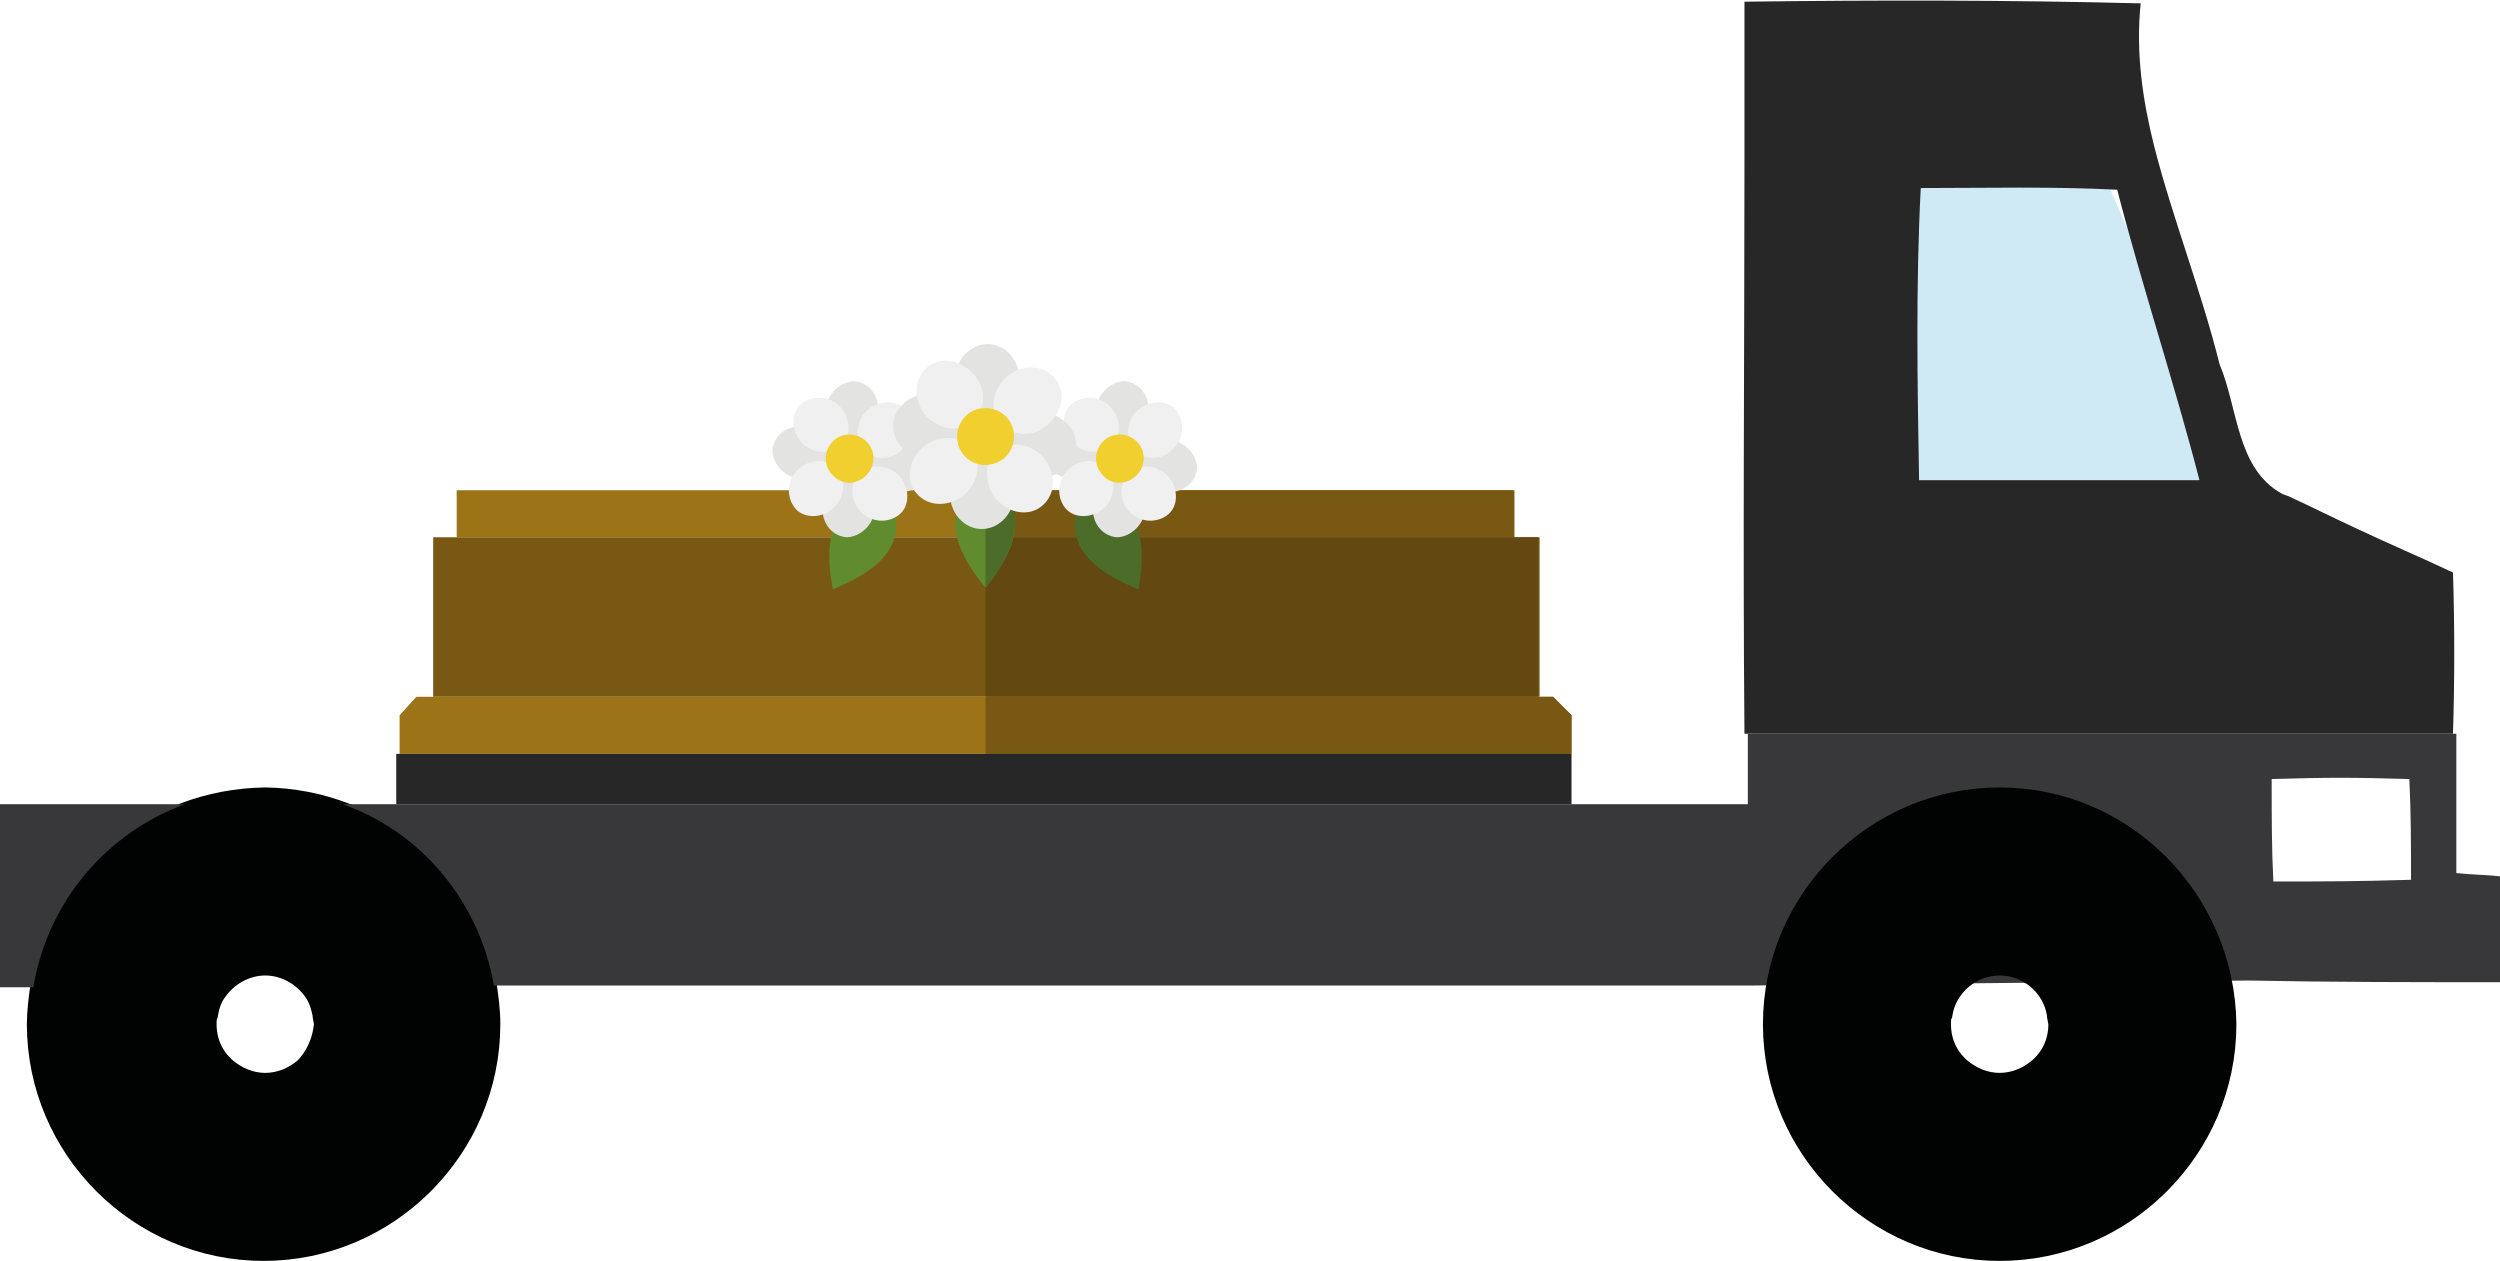
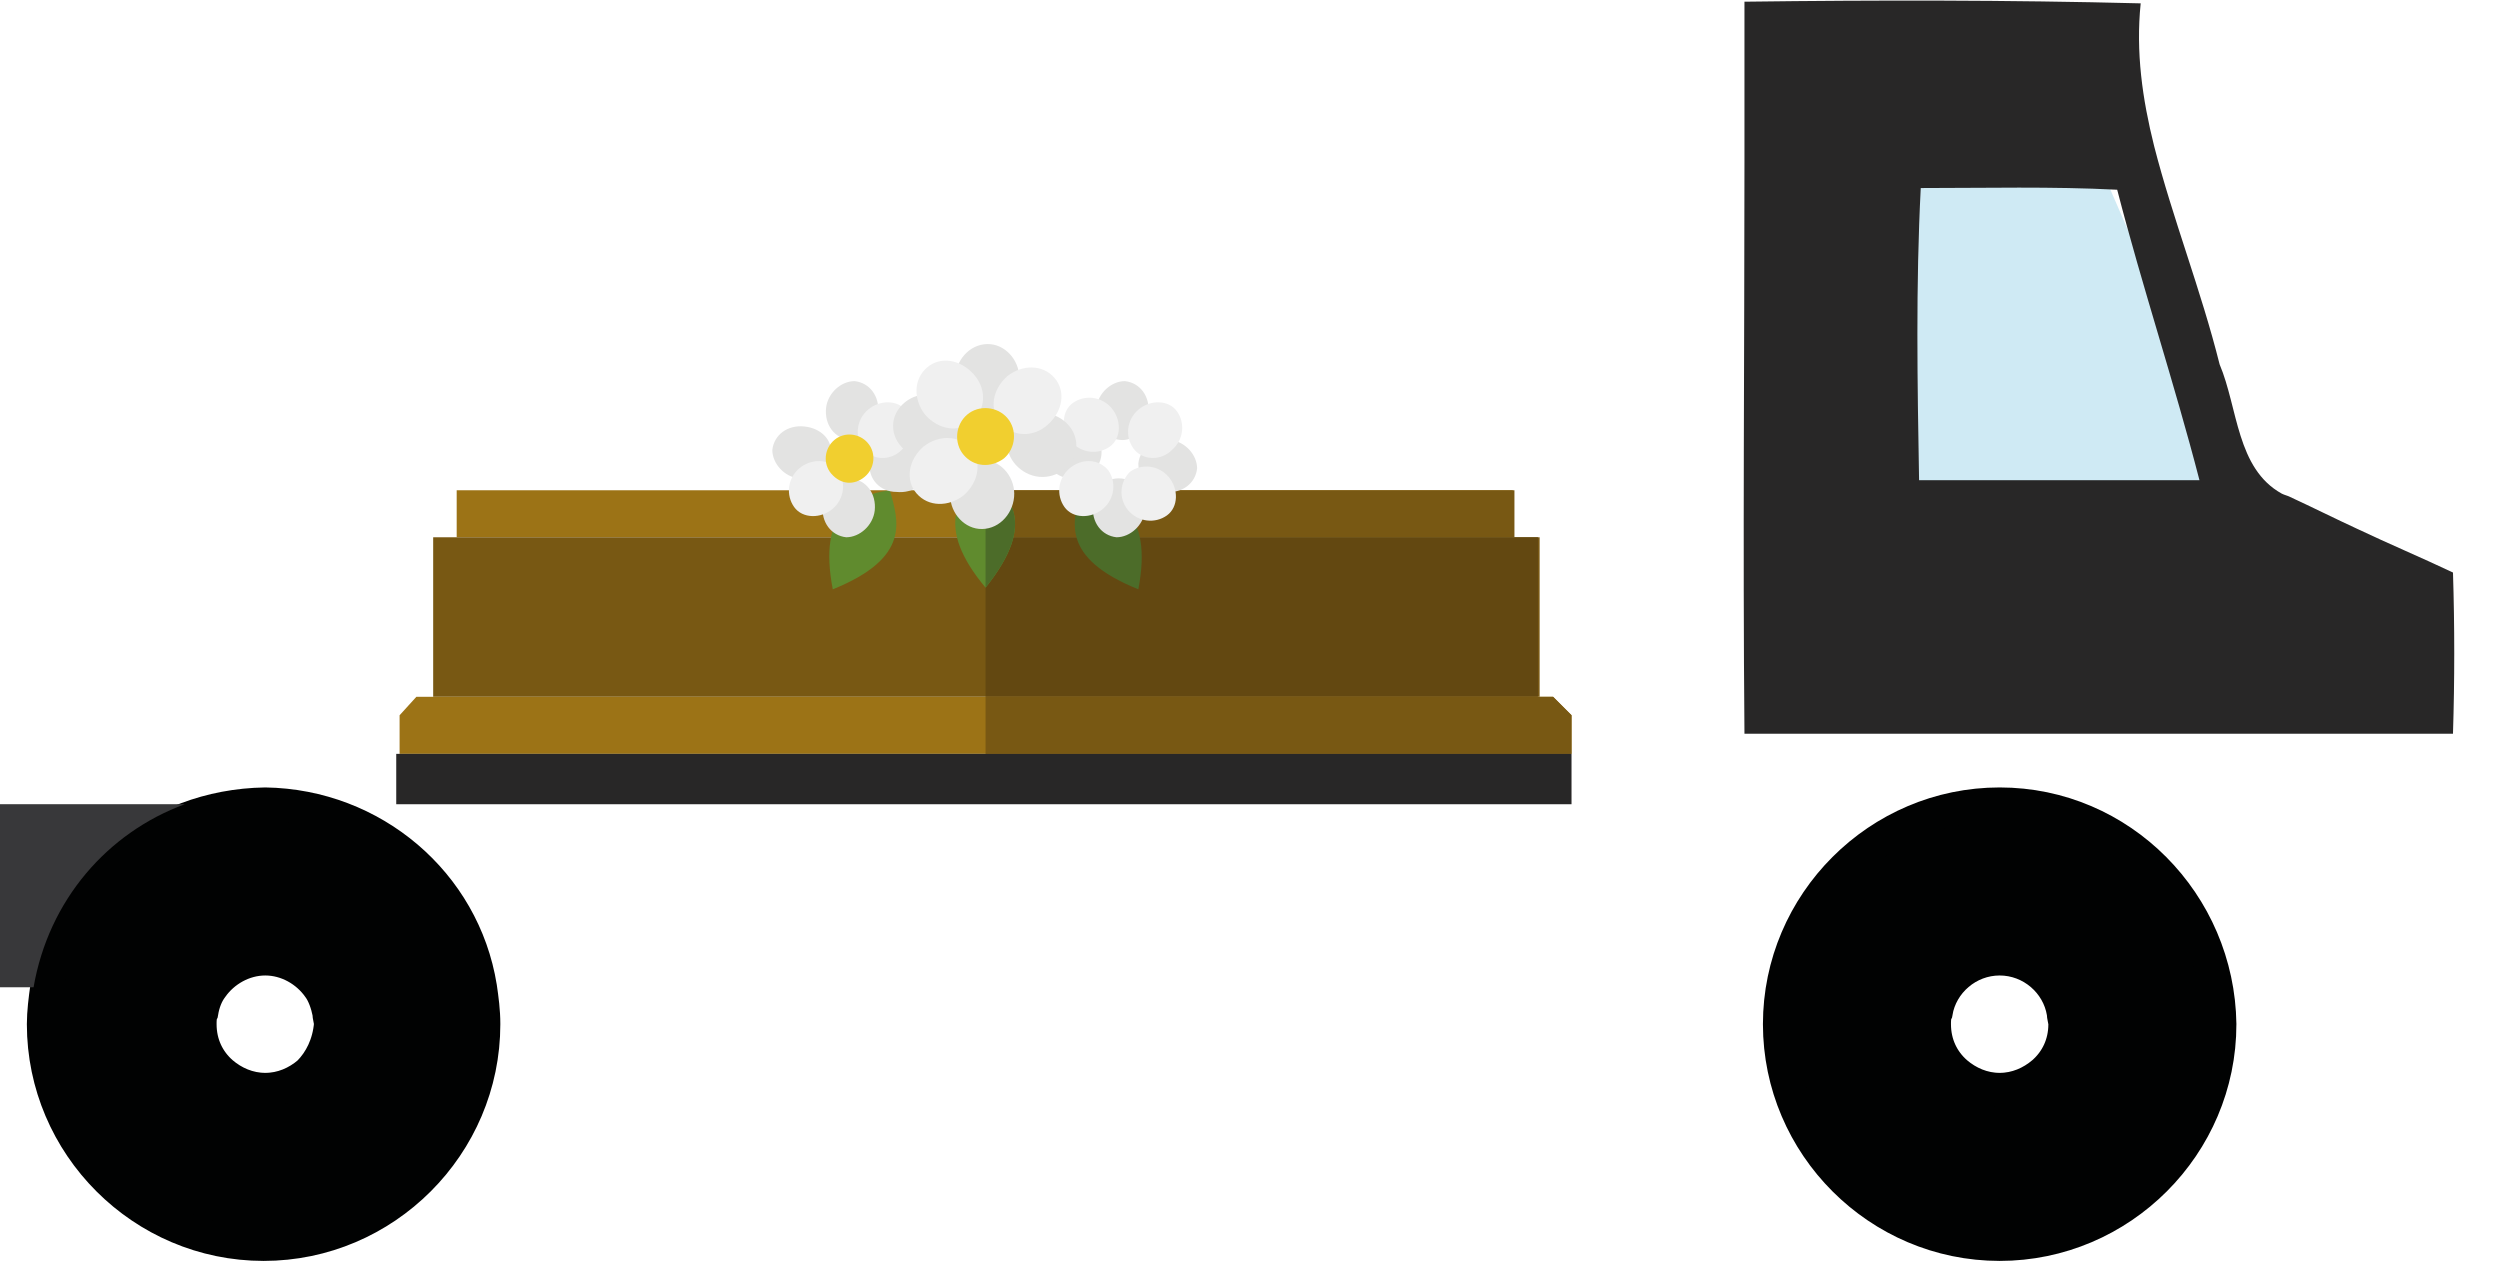
<svg xmlns="http://www.w3.org/2000/svg" version="1.1" id="Laag_1" x="0px" y="0px" viewBox="0 0 148.9 75.1" style="enable-background:new 0 0 148.9 75.1;" xml:space="preserve">
  <style type="text/css">
	.st0{fill-rule:evenodd;clip-rule:evenodd;fill:#CFEAF4;}
	.st1{fill:none;}
	.st2{fill:#282727;}
	.st3{fill-rule:evenodd;clip-rule:evenodd;fill:#9C7316;}
	.st4{fill-rule:evenodd;clip-rule:evenodd;fill:#785813;}
	.st5{fill-rule:evenodd;clip-rule:evenodd;fill:#634811;}
	.st6{fill-rule:evenodd;clip-rule:evenodd;fill:#608B2E;}
	.st7{fill-rule:evenodd;clip-rule:evenodd;fill:#4C6C29;}
	.st8{fill-rule:evenodd;clip-rule:evenodd;fill:#E3E3E2;}
	.st9{fill-rule:evenodd;clip-rule:evenodd;fill:#F0F0F0;}
	.st10{fill-rule:evenodd;clip-rule:evenodd;fill:#F1CF2F;}
	.st11{fill-rule:evenodd;clip-rule:evenodd;fill:#282727;}
	.st12{fill:#010202;stroke:#010202;stroke-width:2;stroke-miterlimit:10;}
	.st13{fill:#38383A;}
</style>
  <polygon class="st0" points="137.7,38.9 111,38.9 111,9.7 125,9.7 " />
  <path class="st1" d="M114.3,11.1c-0.2,5.8-0.1,11.6-0.1,17.4c5.6,0,11.1,0.1,16.7-0.1c-1.5-5.8-3.4-11.5-4.9-17.3  C122.2,11.1,118.2,11.1,114.3,11.1z" />
  <path class="st2" d="M146.1,34.1c-1.9-0.9-3.8-1.7-5.7-2.6c-1.3-0.6-2.7-1.3-4-1.9c-0.2-0.1-0.3-0.1-0.5-0.2  c-2.7-1.5-2.6-5.1-3.7-7.7c-1.1-4.4-2.8-8.7-3.9-13c-0.7-2.8-1.1-5.6-0.8-8.5C119.6,0,111.8,0,104,0.1c0,0-0.1,0-0.1,0c0,0,0,0,0,0  l0,0v9.6l0,0c0,11.3-0.1,22.7,0,34h42.2C146.2,40.5,146.2,37.3,146.1,34.1z M114.3,28.6c-0.1-5.8-0.2-11.6,0.1-17.4  c3.9,0,7.8-0.1,11.7,0.1c1.5,5.8,3.4,11.5,4.9,17.3C125.4,28.6,119.9,28.6,114.3,28.6z" />
  <g>
    <g>
      <g>
        <rect x="27.2" y="29.2" class="st3" width="62.9" height="2.8" />
      </g>
      <g>
        <rect x="58.7" y="29.2" class="st4" width="31.5" height="2.8" />
      </g>
      <g>
        <rect x="25.8" y="32" class="st4" width="65.9" height="9.5" />
      </g>
      <g>
        <rect x="58.7" y="32" class="st5" width="32.9" height="9.5" />
      </g>
      <g>
        <polygon class="st3" points="23.8,42.6 24.8,41.5 92.5,41.5 93.6,42.6 93.6,44.9 23.8,44.9    " />
      </g>
      <g>
        <polygon class="st4" points="58.7,41.5 92.5,41.5 93.6,42.6 93.6,44.9 58.7,44.9    " />
      </g>
    </g>
    <g>
      <g>
        <g>
          <g>
            <path class="st6" d="M53,29.2c0.5,1.8,1.3,4-3.4,5.9C48.7,30.4,50.9,29.5,53,29.2z" />
          </g>
          <g>
            <path class="st7" d="M64.4,29.2c-0.5,1.8-1.3,4,3.4,5.9C68.7,30.4,66.4,29.5,64.4,29.2z" />
          </g>
        </g>
        <g>
          <path class="st6" d="M58.7,28.2c1.3,1.3,3.2,2.8,0,6.8C55.6,31.3,57.1,29.4,58.7,28.2z" />
        </g>
        <g>
          <path class="st7" d="M58.7,28.2c1.3,1.3,3.2,2.8,0,6.8l0,0L58.7,28.2L58.7,28.2z" />
        </g>
      </g>
      <g>
        <g>
          <g>
            <g>
              <g>
                <path class="st8" d="M51.8,27.6c0.1-0.9,0.9-1.5,1.9-1.4c0.9,0.1,1.6,0.9,1.6,1.7c-0.1,0.9-0.9,1.5-1.9,1.4         C52.4,29.3,51.7,28.5,51.8,27.6z" />
              </g>
              <g>
                <path class="st8" d="M50.7,28.5c0.9,0.1,1.5,0.9,1.4,1.9c-0.1,0.9-0.9,1.6-1.7,1.6c-0.9-0.1-1.5-0.9-1.4-1.9         C49.1,29.1,49.8,28.4,50.7,28.5z" />
              </g>
            </g>
            <g>
              <g>
                <path class="st8" d="M49.5,27.1c-0.1,0.9-0.9,1.5-1.9,1.4c-0.9-0.1-1.6-0.9-1.6-1.7c0.1-0.9,0.9-1.5,1.9-1.4         C48.9,25.5,49.6,26.2,49.5,27.1z" />
              </g>
              <g>
                <path class="st8" d="M50.6,26.2c-0.9-0.1-1.5-0.9-1.4-1.9c0.1-0.9,0.9-1.6,1.7-1.6c0.9,0.1,1.5,0.9,1.4,1.9         C52.2,25.6,51.5,26.3,50.6,26.2z" />
              </g>
            </g>
          </g>
          <g>
            <g>
              <path class="st9" d="M51.4,26.7c-0.5-0.7-0.4-1.7,0.3-2.3c0.7-0.6,1.8-0.6,2.3,0.1c0.5,0.7,0.4,1.7-0.3,2.3        C53,27.5,51.9,27.4,51.4,26.7z" />
            </g>
            <g>
              <path class="st9" d="M49.9,28c0.5,0.7,0.4,1.7-0.3,2.3c-0.7,0.6-1.8,0.6-2.3-0.1c-0.5-0.7-0.4-1.7,0.3-2.3        C48.3,27.3,49.4,27.3,49.9,28z" />
            </g>
          </g>
          <g>
-             <path class="st9" d="M51.3,28.1c0.7-0.5,1.7-0.4,2.3,0.3c0.6,0.7,0.6,1.8-0.1,2.3c-0.7,0.5-1.7,0.4-2.3-0.3       C50.6,29.7,50.6,28.7,51.3,28.1z" />
-           </g>
+             </g>
          <g>
-             <path class="st9" d="M50,26.6c-0.7,0.5-1.7,0.4-2.3-0.3c-0.6-0.7-0.6-1.8,0.1-2.3c0.7-0.5,1.7-0.4,2.3,0.3       C50.7,25,50.7,26.1,50,26.6z" />
-           </g>
+             </g>
          <g>
            <path class="st10" d="M51.5,28.4c0.6-0.5,0.7-1.4,0.2-2c-0.5-0.6-1.4-0.7-2-0.2c-0.6,0.5-0.7,1.4-0.2,2       C50.1,28.9,50.9,28.9,51.5,28.4z" />
          </g>
        </g>
        <g>
          <g>
            <g>
              <g>
                <path class="st8" d="M67.8,27.6c0.1-0.9,0.9-1.5,1.9-1.4c0.9,0.1,1.6,0.9,1.6,1.7c-0.1,0.9-0.9,1.5-1.9,1.4         C68.4,29.3,67.8,28.5,67.8,27.6z" />
              </g>
              <g>
                <path class="st8" d="M66.8,28.5c0.9,0.1,1.5,0.9,1.4,1.9c-0.1,0.9-0.9,1.6-1.7,1.6c-0.9-0.1-1.5-0.9-1.4-1.9         C65.1,29.1,65.9,28.4,66.8,28.5z" />
              </g>
            </g>
            <g>
              <g>
                <path class="st8" d="M65.6,27.1c-0.1,0.9-0.9,1.5-1.9,1.4c-0.9-0.1-1.6-0.9-1.6-1.7c0.1-0.9,0.9-1.5,1.9-1.4         C65,25.5,65.7,26.2,65.6,27.1z" />
              </g>
              <g>
                <path class="st8" d="M66.7,26.2c-0.9-0.1-1.5-0.9-1.4-1.9c0.1-0.9,0.9-1.6,1.7-1.6c0.9,0.1,1.5,0.9,1.4,1.9         C68.3,25.6,67.5,26.3,66.7,26.2z" />
              </g>
            </g>
          </g>
          <g>
            <g>
              <path class="st9" d="M67.5,26.7c-0.5-0.7-0.4-1.7,0.3-2.3c0.7-0.6,1.8-0.6,2.3,0.1c0.5,0.7,0.4,1.7-0.3,2.3        C69.1,27.5,68,27.4,67.5,26.7z" />
            </g>
            <g>
              <path class="st9" d="M66,28c0.5,0.7,0.4,1.7-0.3,2.3c-0.7,0.6-1.8,0.6-2.3-0.1c-0.5-0.7-0.4-1.7,0.3-2.3        C64.4,27.3,65.4,27.3,66,28z" />
            </g>
          </g>
          <g>
            <path class="st9" d="M67.3,28.1c0.7-0.5,1.7-0.4,2.3,0.3c0.6,0.7,0.6,1.8-0.1,2.3c-0.7,0.5-1.7,0.4-2.3-0.3       C66.6,29.7,66.7,28.7,67.3,28.1z" />
          </g>
          <g>
            <path class="st9" d="M66.1,26.6c-0.7,0.5-1.7,0.4-2.3-0.3c-0.6-0.7-0.6-1.8,0.1-2.3c0.7-0.5,1.7-0.4,2.3,0.3       C66.8,25,66.8,26.1,66.1,26.6z" />
          </g>
          <g>
-             <path class="st10" d="M67.6,28.4c0.6-0.5,0.7-1.4,0.2-2c-0.5-0.6-1.4-0.7-2-0.2c-0.6,0.5-0.7,1.4-0.2,2       C66.1,28.9,67,28.9,67.6,28.4z" />
-           </g>
+             </g>
        </g>
      </g>
      <g>
        <g>
          <g>
            <g>
              <path class="st8" d="M60,26.3c0.1-1,1.1-1.8,2.2-1.7c1.1,0.1,2,1,1.9,2.1c-0.1,1-1.1,1.8-2.2,1.7C60.8,28.3,59.9,27.3,60,26.3        z" />
            </g>
            <g>
              <path class="st8" d="M58.7,27.4c1,0.1,1.8,1.1,1.7,2.2c-0.1,1.1-1,2-2.1,1.9c-1-0.1-1.8-1.1-1.7-2.2        C56.8,28.1,57.7,27.3,58.7,27.4z" />
            </g>
          </g>
          <g>
            <g>
              <path class="st8" d="M57.3,25.6c-0.1,1-1.1,1.8-2.2,1.7c-1.1-0.1-2-1-1.9-2.1c0.1-1,1.1-1.8,2.2-1.7        C56.6,23.7,57.4,24.6,57.3,25.6z" />
            </g>
            <g>
              <path class="st8" d="M58.6,24.6c-1-0.1-1.8-1.1-1.7-2.2c0.1-1.1,1-2,2.1-1.9c1,0.1,1.8,1.1,1.7,2.2        C60.6,23.8,59.7,24.7,58.6,24.6z" />
            </g>
          </g>
        </g>
        <g>
          <g>
            <path class="st9" d="M59.6,25.2c-0.7-0.8-0.5-2,0.4-2.8c0.9-0.7,2.1-0.7,2.8,0.1c0.7,0.8,0.5,2-0.4,2.8       C61.5,26.1,60.3,26,59.6,25.2z" />
          </g>
          <g>
            <path class="st9" d="M57.8,26.7c0.7,0.8,0.5,2-0.4,2.8c-0.9,0.7-2.1,0.7-2.8-0.1c-0.7-0.8-0.5-2,0.4-2.8       C55.9,25.9,57.1,25.9,57.8,26.7z" />
          </g>
        </g>
        <g>
-           <path class="st9" d="M59.4,26.9c0.8-0.7,2-0.5,2.8,0.4c0.7,0.9,0.7,2.1-0.1,2.8c-0.8,0.7-2,0.5-2.8-0.4      C58.6,28.8,58.6,27.5,59.4,26.9z" />
-         </g>
+           </g>
        <g>
          <path class="st9" d="M57.9,25.1c-0.8,0.7-2,0.5-2.8-0.4c-0.7-0.9-0.7-2.1,0.1-2.8c0.8-0.7,2-0.5,2.8,0.4      C58.8,23.2,58.7,24.4,57.9,25.1z" />
        </g>
        <g>
          <path class="st10" d="M59.8,27.3c0.7-0.6,0.8-1.7,0.2-2.4c-0.6-0.7-1.7-0.8-2.4-0.2c-0.7,0.6-0.8,1.7-0.2,2.4      C58,27.8,59,27.9,59.8,27.3z" />
        </g>
      </g>
    </g>
  </g>
  <g>
    <g>
      <rect x="23.6" y="44.9" class="st11" width="70" height="3" />
    </g>
  </g>
  <path class="st12" d="M15.8,47.9L15.8,47.9C9.2,48,3.9,52.6,2.8,58.8c-0.1,0.7-0.2,1.5-0.2,2.2c0,7.2,5.9,13.1,13.1,13.1  c7.2,0,13.1-5.9,13.1-13.1c0-0.8-0.1-1.5-0.2-2.2C27.6,52.6,22.2,48,15.8,47.9z M18.4,63.9c-0.7,0.6-1.6,1-2.6,1c-1,0-1.9-0.4-2.6-1  c-0.8-0.7-1.3-1.7-1.3-2.9c0-0.2,0-0.5,0.1-0.7c0.1-0.6,0.3-1.1,0.6-1.5c0.7-1,1.9-1.7,3.2-1.7c1.3,0,2.5,0.7,3.2,1.7  c0.3,0.4,0.5,1,0.6,1.5c0,0.2,0.1,0.5,0.1,0.7C19.6,62.2,19.1,63.2,18.4,63.9z" />
  <g>
-     <path class="st13" d="M133.9,58.4c5,0.1,10,0.1,15,0.1c0-2.1,0.1-4.2,0.1-6.3c-0.9-0.1-1.8-0.1-2.7-0.2c0-2.8,0-5.5,0-8.3h-42.2   c0,1.4,0,2.8,0,4.2H20.4c4.6,1.6,8.1,5.7,9,10.7c0,0,0,0.1,0,0.1h74.7 M135.3,46.4c3.4-0.1,4.8-0.1,8.2,0c0.1,2,0.1,4,0.1,6   c-3.4,0.1-4.8,0.1-8.2,0.1C135.3,50.5,135.3,48.5,135.3,46.4z" />
-     <path class="st13" d="M11,47.9H0v10.9h2c0,0,0-0.1,0-0.1C2.9,53.6,6.4,49.6,11,47.9z" />
+     <path class="st13" d="M11,47.9H0v10.9h2C2.9,53.6,6.4,49.6,11,47.9z" />
  </g>
  <path class="st12" d="M119.1,47.9c-7.2,0-13.1,5.9-13.1,13.1c0,7.2,5.9,13.1,13.1,13.1c7.2,0,13.1-5.9,13.1-13.1  C132.1,53.8,126.3,47.9,119.1,47.9z M121.7,63.9c-0.7,0.6-1.6,1-2.6,1c-1,0-1.9-0.4-2.6-1c-0.8-0.7-1.3-1.7-1.3-2.9  c0-0.2,0-0.5,0.1-0.7c0.3-1.8,1.9-3.2,3.8-3.2c1.9,0,3.5,1.4,3.8,3.2c0,0.2,0.1,0.5,0.1,0.7C123,62.2,122.5,63.2,121.7,63.9z" />
</svg>